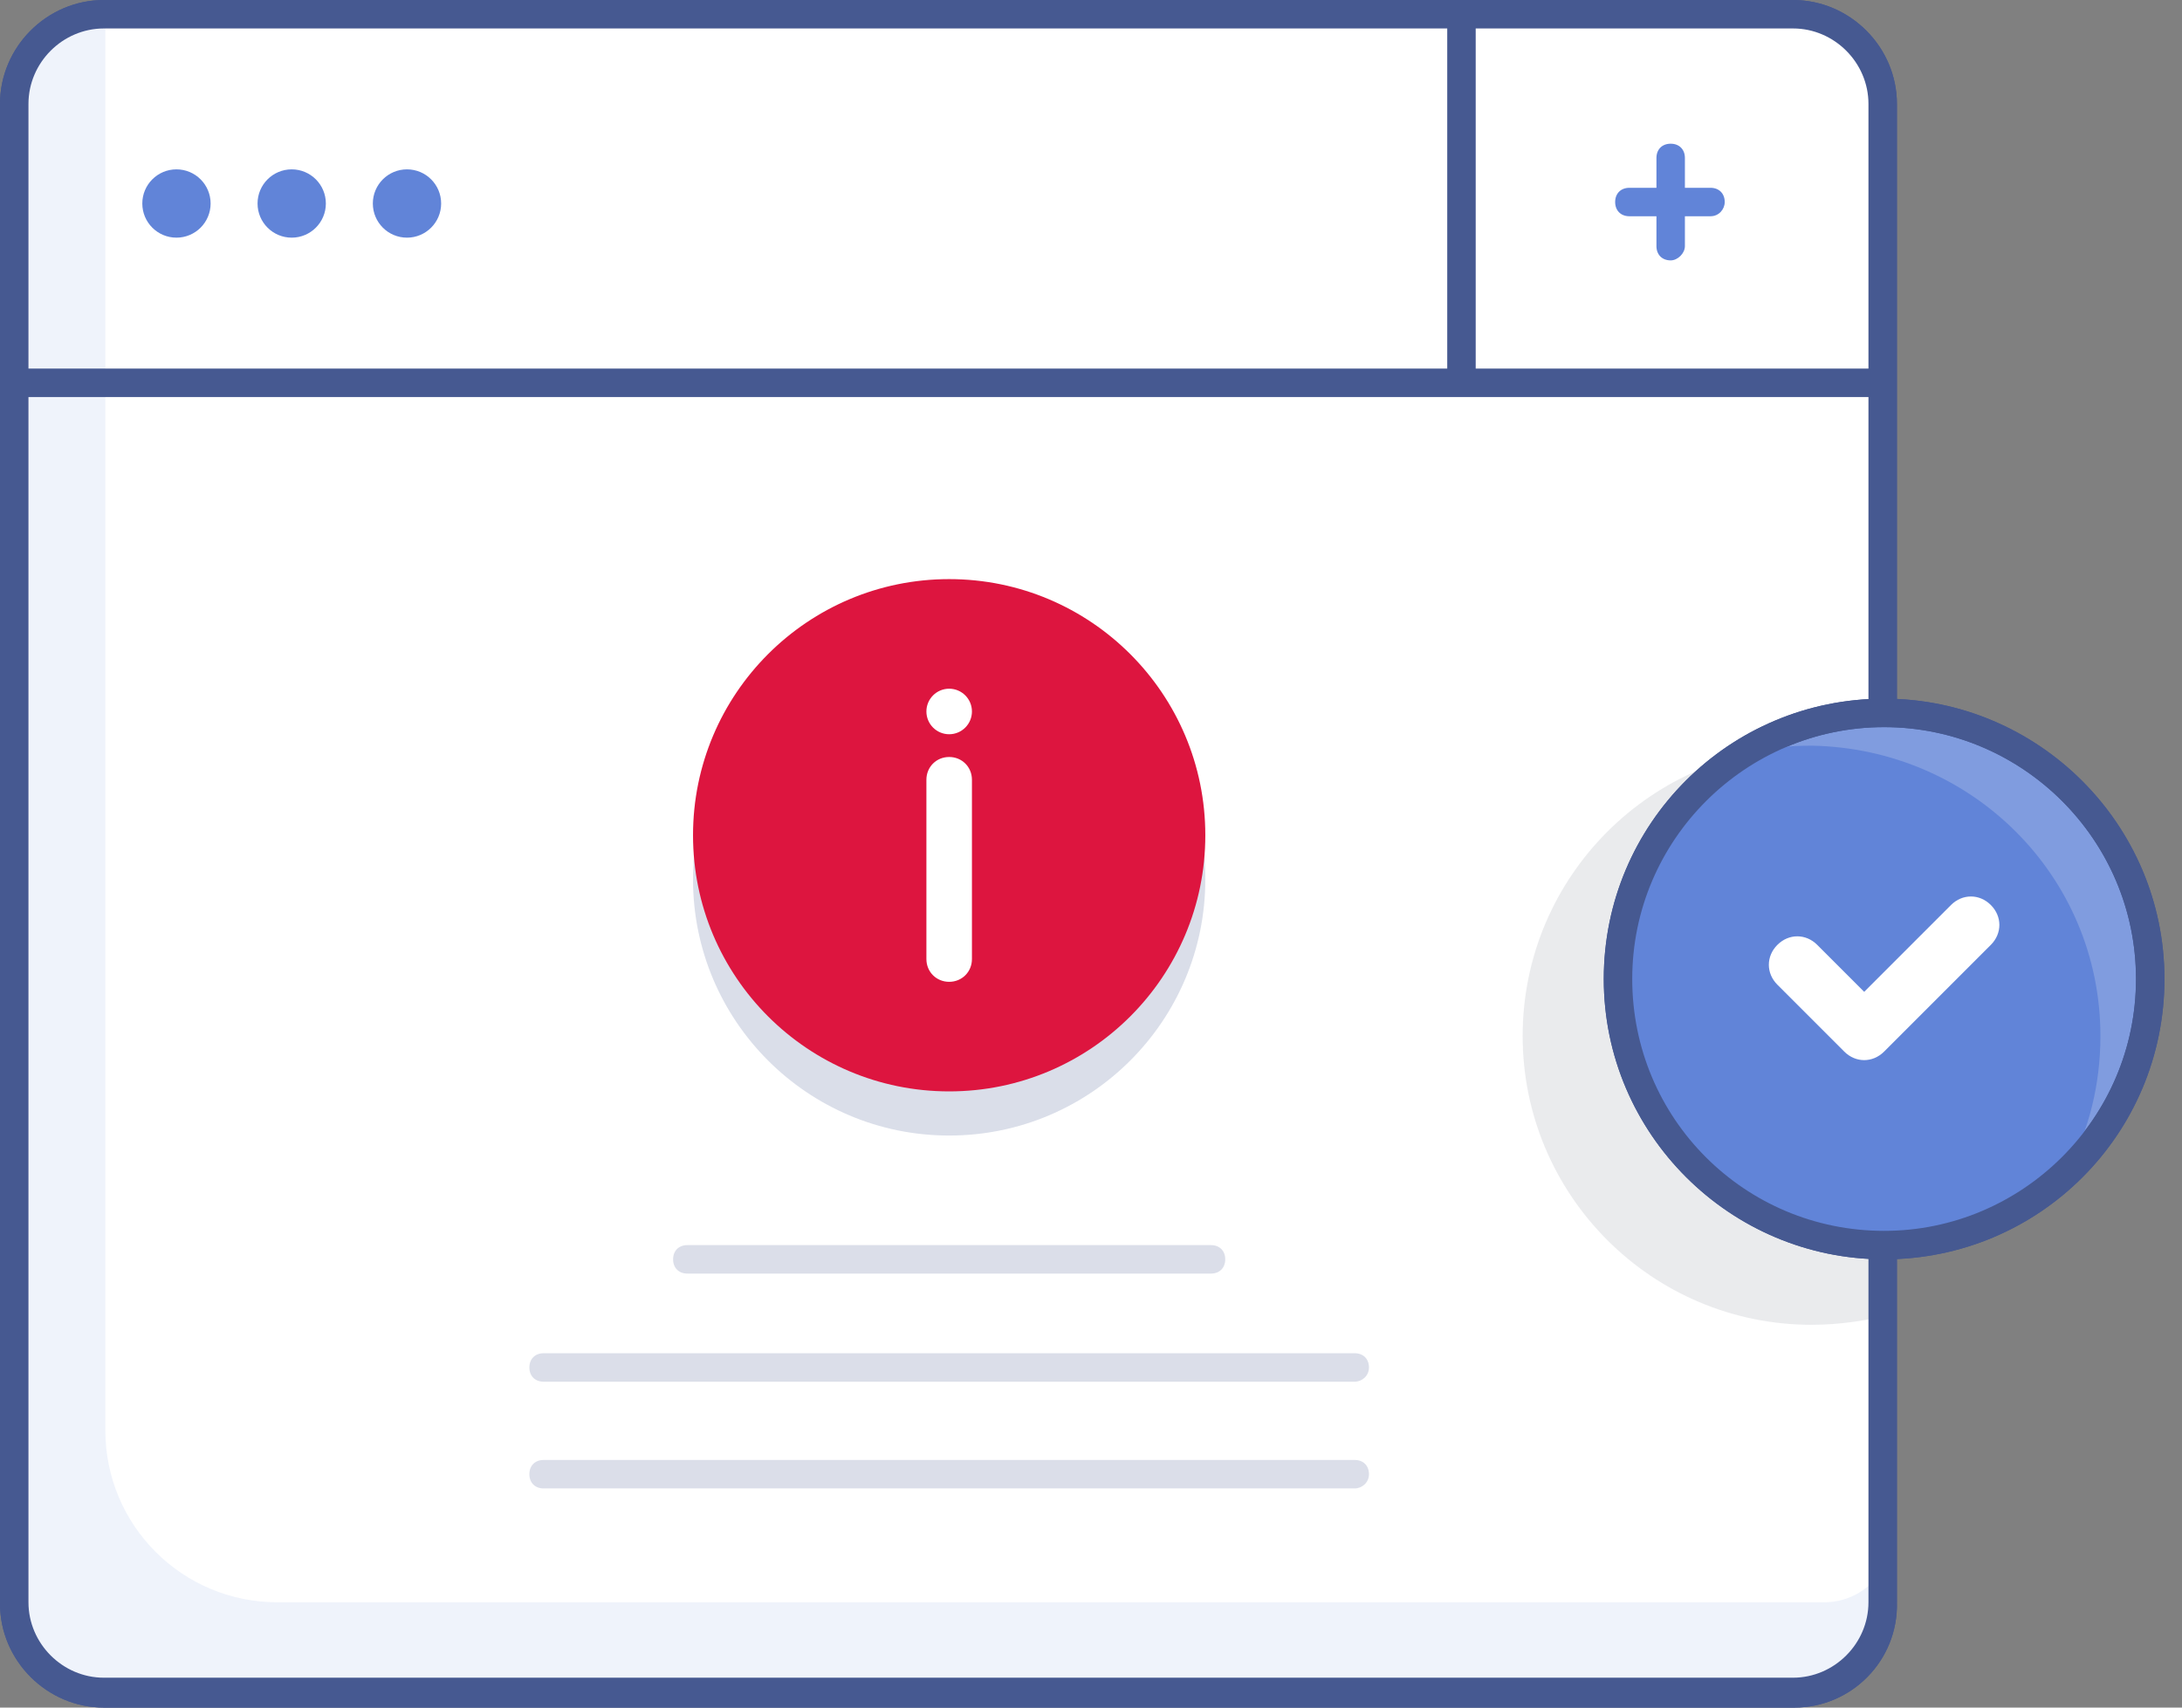
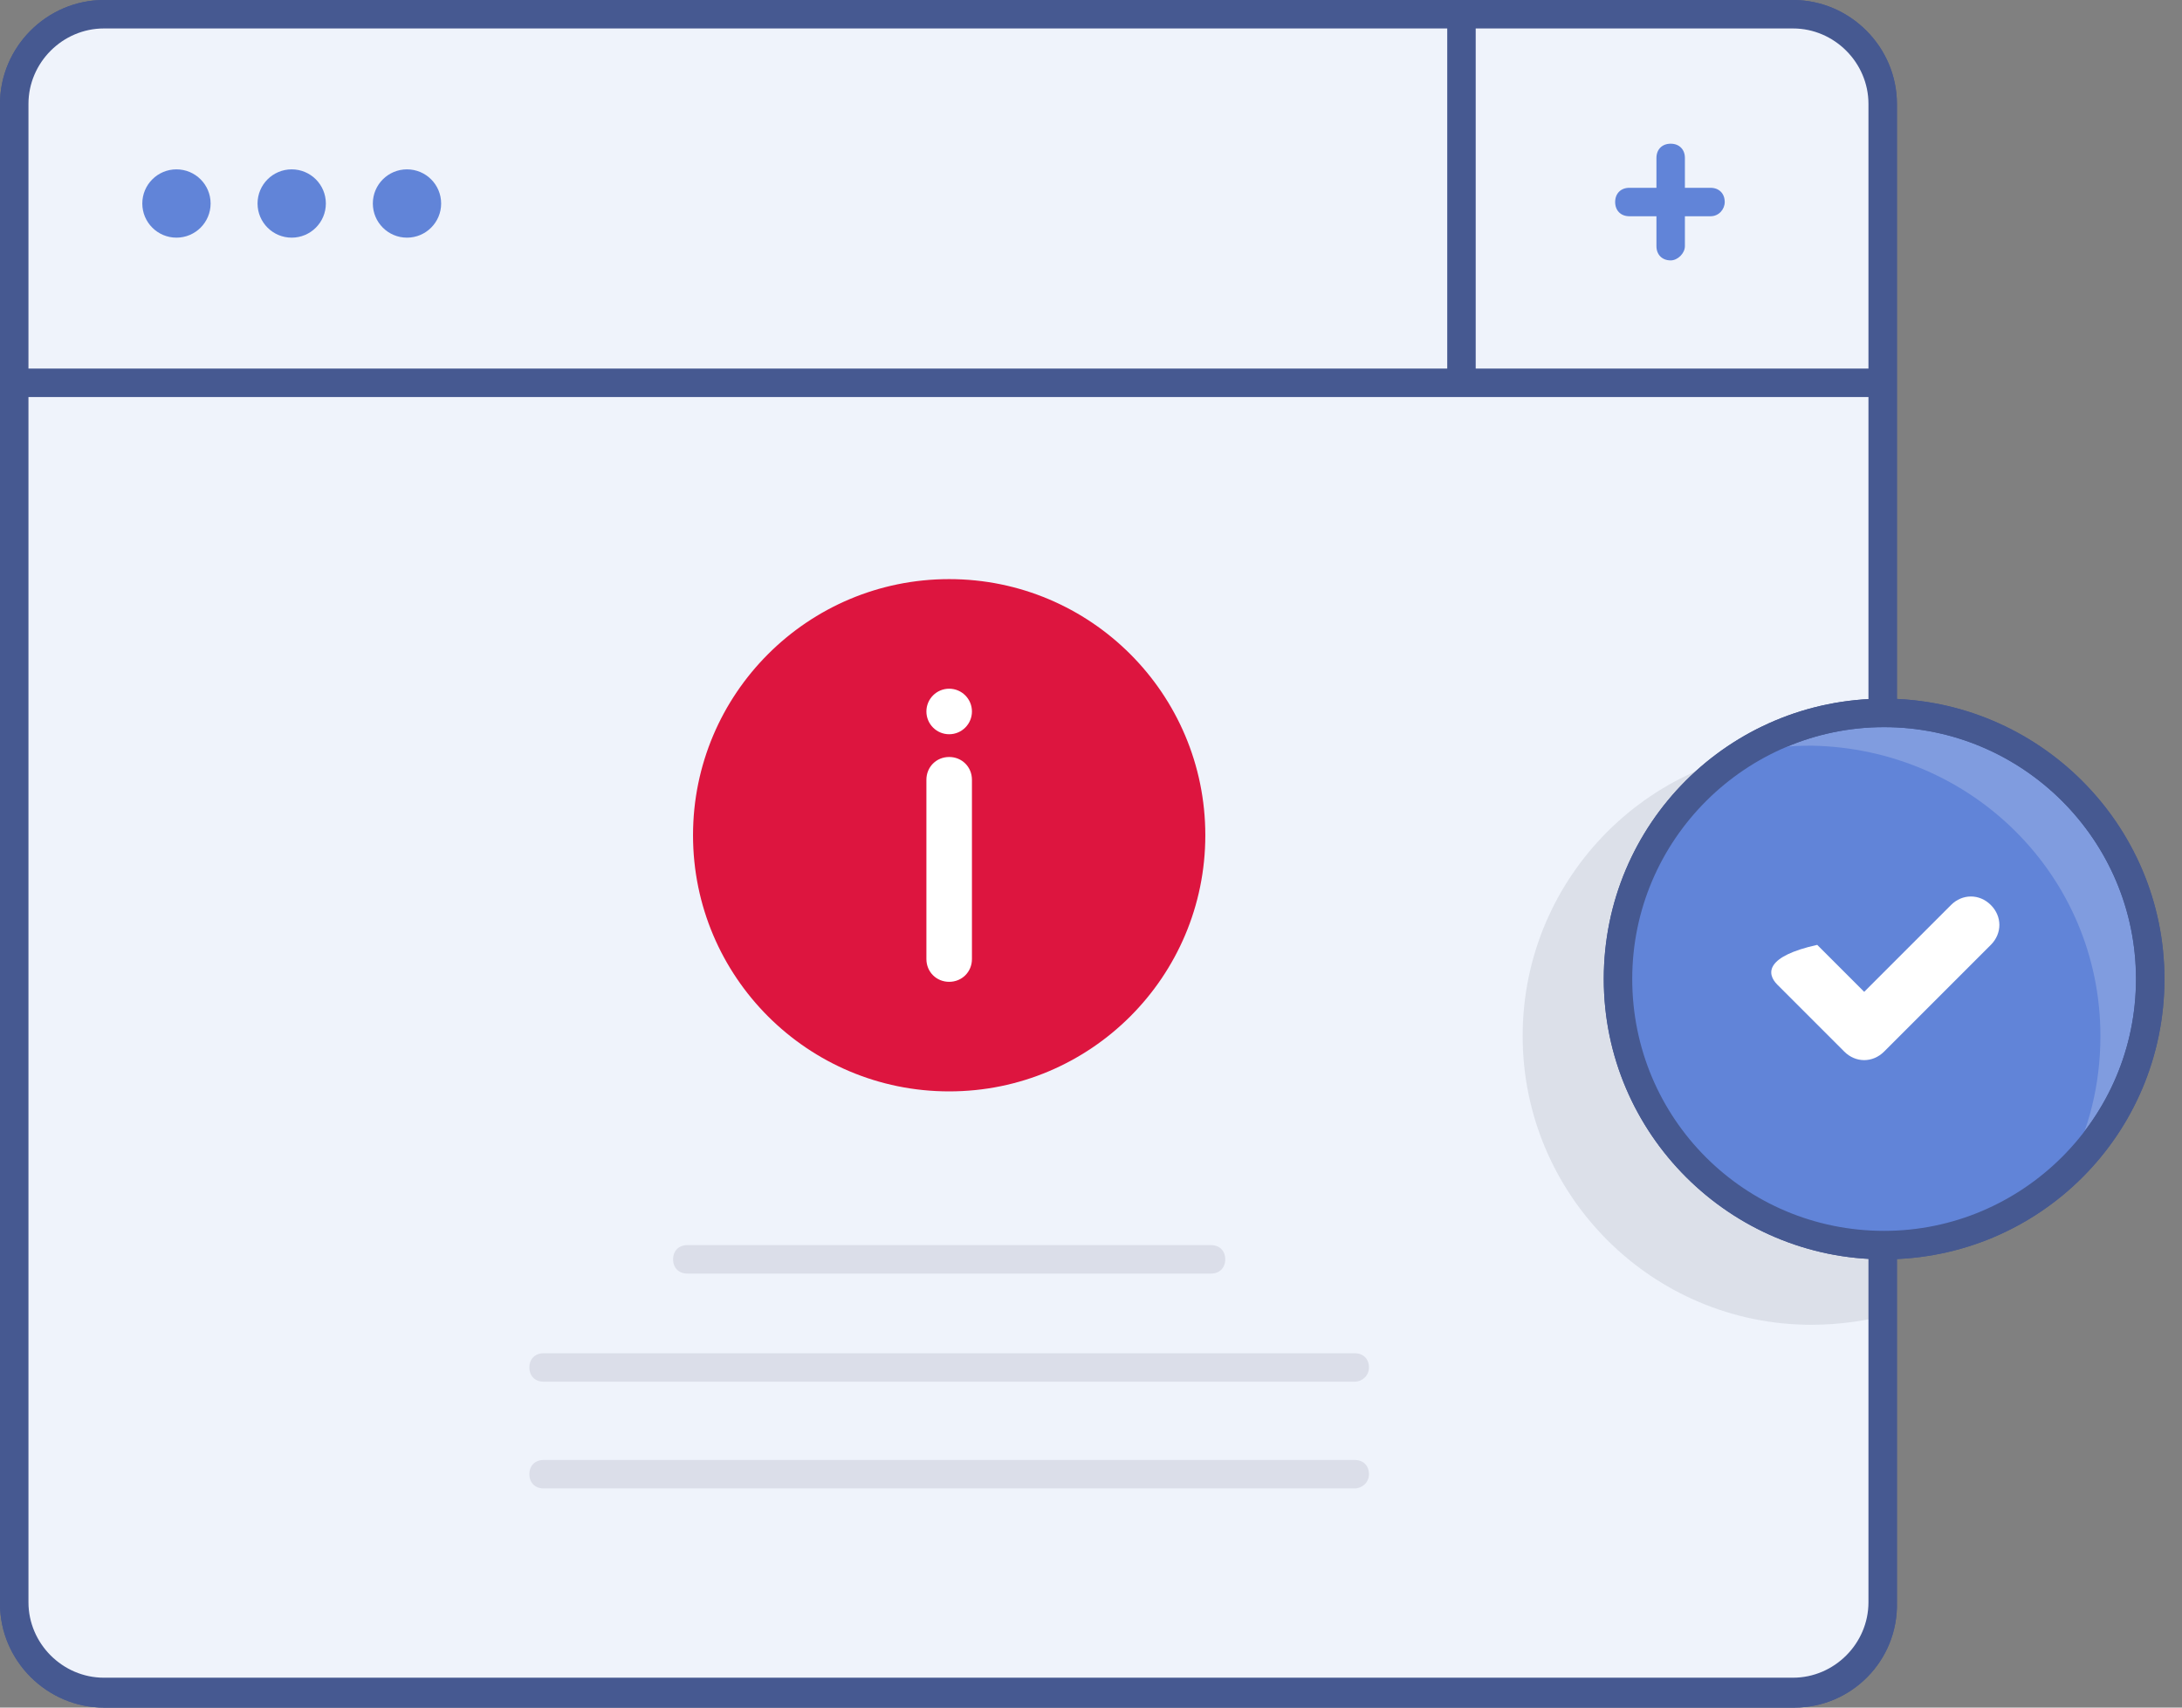
<svg xmlns="http://www.w3.org/2000/svg" width="115" height="90" viewBox="0 0 115 90" fill="none">
  <rect x="0" y="0" width="115" height="90" fill="#808080" stroke="none" />
-   <path d="M5.475 0.75H94.5C97.125 0.75 99.225 2.85 99.225 5.475V84.45C99.225 87.075 97.125 89.175 94.5 89.175H5.475C2.85 89.175 0.75 87.075 0.75 84.45V5.475C0.75 2.85 2.85 0.75 5.475 0.75Z" fill="#EFF3FB" />
  <path d="M94.575 90H5.475C2.475 90 0 87.525 0 84.525V5.475C0 2.475 2.475 0 5.475 0H94.5C97.5 0 99.975 2.475 99.975 5.475V84.45C100.05 87.525 97.575 90 94.575 90ZM5.475 1.5C3.3 1.5 1.5 3.3 1.5 5.475V84.45C1.5 86.625 3.3 88.425 5.475 88.425H94.5C96.675 88.425 98.475 86.625 98.475 84.45V5.475C98.475 3.3 96.675 1.5 94.5 1.5H5.475Z" fill="#465991" />
  <path d="M5.475 0.75H94.5C97.125 0.75 99.225 2.85 99.225 5.475V84.45C99.225 87.075 97.125 89.175 94.5 89.175H5.475C2.85 89.175 0.75 87.075 0.75 84.45V5.475C0.75 2.85 2.85 0.75 5.475 0.75Z" fill="#EFF3FB" />
-   <path d="M99.301 5.475V82.65C98.626 83.7 97.501 84.45 96.151 84.45H14.626C9.601 84.45 5.551 80.4 5.551 75.375V0.75H94.576C97.201 0.75 99.301 2.85 99.301 5.475Z" fill="white" />
  <g opacity="0.1">
    <path d="M99.825 40.05V69.225C98.475 69.6 96.975 69.825 95.475 69.825C87.075 69.825 80.25 63 80.25 54.6C80.25 46.2 87.075 39.375 95.475 39.375C97.05 39.45 98.475 39.6 99.825 40.05Z" fill="#2A324B" />
  </g>
  <path d="M94.575 90H5.475C2.475 90 0 87.525 0 84.525V5.475C0 2.475 2.475 0 5.475 0H94.5C97.5 0 99.975 2.475 99.975 5.475V84.45C100.05 87.525 97.575 90 94.575 90ZM5.475 1.5C3.3 1.5 1.5 3.3 1.5 5.475V84.45C1.5 86.625 3.3 88.425 5.475 88.425H94.5C96.675 88.425 98.475 86.625 98.475 84.45V5.475C98.475 3.3 96.675 1.5 94.5 1.5H5.475Z" fill="#465991" />
  <path d="M9.3 12.526C10.294 12.526 11.1 11.72 11.1 10.726C11.1 9.732 10.294 8.926 9.3 8.926C8.306 8.926 7.5 9.732 7.5 10.726C7.5 11.72 8.306 12.526 9.3 12.526Z" fill="#6184D8" />
  <path d="M15.374 12.526C16.368 12.526 17.174 11.72 17.174 10.726C17.174 9.732 16.368 8.926 15.374 8.926C14.38 8.926 13.574 9.732 13.574 10.726C13.574 11.72 14.38 12.526 15.374 12.526Z" fill="#6184D8" />
  <path d="M21.45 12.526C22.445 12.526 23.25 11.72 23.25 10.726C23.25 9.732 22.445 8.926 21.45 8.926C20.456 8.926 19.65 9.732 19.65 10.726C19.65 11.72 20.456 12.526 21.45 12.526Z" fill="#6184D8" />
  <path d="M77.775 0.898H76.275V20.623H77.775V0.898Z" fill="#465991" />
  <path d="M88.051 13.724C87.601 13.724 87.301 13.424 87.301 12.974V8.324C87.301 7.874 87.601 7.574 88.051 7.574C88.501 7.574 88.801 7.874 88.801 8.324V12.974C88.801 13.349 88.426 13.724 88.051 13.724Z" fill="#6184D8" />
  <path d="M90.15 11.398H85.875C85.425 11.398 85.125 11.098 85.125 10.648C85.125 10.198 85.425 9.898 85.875 9.898H90.15C90.6 9.898 90.9 10.198 90.9 10.648C90.9 11.023 90.6 11.398 90.15 11.398Z" fill="#6184D8" />
  <path d="M99.825 19.426H0.525V20.926H99.825V19.426Z" fill="#465991" />
  <path d="M99.3 65.624C107.046 65.624 113.325 59.345 113.325 51.599C113.325 43.853 107.046 37.574 99.3 37.574C91.555 37.574 85.275 43.853 85.275 51.599C85.275 59.345 91.555 65.624 99.3 65.624Z" fill="#809CDF" />
  <path d="M99.3 66.374C91.2 66.374 84.525 59.774 84.525 51.599C84.525 43.424 91.125 36.824 99.3 36.824C107.4 36.824 114.075 43.424 114.075 51.599C114.075 59.774 107.475 66.374 99.3 66.374ZM99.3 38.324C92.025 38.324 86.025 44.249 86.025 51.599C86.025 58.949 91.95 64.874 99.3 64.874C106.575 64.874 112.575 58.949 112.575 51.599C112.575 44.249 106.575 38.324 99.3 38.324Z" fill="#465991" />
  <path d="M110.7 54.601C110.7 57.151 110.1 59.551 108.975 61.651C106.5 64.051 103.05 65.551 99.3 65.551C91.575 65.551 85.275 59.251 85.275 51.526C85.275 46.651 87.75 42.376 91.5 39.826C92.775 39.451 94.125 39.301 95.475 39.301C103.95 39.451 110.7 46.201 110.7 54.601Z" fill="#6184D8" />
-   <path d="M98.25 52.275L95.775 49.8C95.175 49.2 94.275 49.2 93.675 49.8C93.075 50.4 93.075 51.3 93.675 51.9L97.2 55.425C97.8 56.025 98.7 56.025 99.3 55.425L104.925 49.8C105.525 49.2 105.525 48.3 104.925 47.7C104.325 47.1 103.425 47.1 102.825 47.7L98.25 52.275Z" fill="white" />
+   <path d="M98.25 52.275L95.775 49.8C93.075 50.4 93.075 51.3 93.675 51.9L97.2 55.425C97.8 56.025 98.7 56.025 99.3 55.425L104.925 49.8C105.525 49.2 105.525 48.3 104.925 47.7C104.325 47.1 103.425 47.1 102.825 47.7L98.25 52.275Z" fill="white" />
  <path d="M99.3 66.374C91.2 66.374 84.525 59.774 84.525 51.599C84.525 43.424 91.125 36.824 99.3 36.824C107.4 36.824 114.075 43.424 114.075 51.599C114.075 59.774 107.475 66.374 99.3 66.374ZM99.3 38.324C92.025 38.324 86.025 44.249 86.025 51.599C86.025 58.949 91.95 64.874 99.3 64.874C106.575 64.874 112.575 58.949 112.575 51.599C112.575 44.249 106.575 38.324 99.3 38.324Z" fill="#465991" />
  <g opacity="0.2">
-     <path d="M50.025 59.85C57.481 59.85 63.525 53.806 63.525 46.35C63.525 38.894 57.481 32.85 50.025 32.85C42.569 32.85 36.525 38.894 36.525 46.35C36.525 53.806 42.569 59.85 50.025 59.85Z" fill="#465991" />
-   </g>
+     </g>
  <path d="M50.025 57.523C57.481 57.523 63.525 51.479 63.525 44.023C63.525 36.568 57.481 30.523 50.025 30.523C42.569 30.523 36.525 36.568 36.525 44.023C36.525 51.479 42.569 57.523 50.025 57.523Z" fill="#DD153F" />
  <path d="M50.025 39.898C50.7 39.898 51.225 40.423 51.225 41.098V50.548C51.225 51.223 50.7 51.748 50.025 51.748C49.35 51.748 48.825 51.223 48.825 50.548V41.098C48.825 40.423 49.35 39.898 50.025 39.898Z" fill="white" />
  <path d="M50.025 38.699C50.688 38.699 51.225 38.162 51.225 37.499C51.225 36.836 50.688 36.299 50.025 36.299C49.362 36.299 48.825 36.836 48.825 37.499C48.825 38.162 49.362 38.699 50.025 38.699Z" fill="white" />
  <path d="M63.825 67.125H36.225C35.775 67.125 35.475 66.825 35.475 66.375C35.475 65.925 35.775 65.625 36.225 65.625H63.825C64.275 65.625 64.575 65.925 64.575 66.375C64.575 66.825 64.275 67.125 63.825 67.125Z" fill="#DBDEE9" />
  <path d="M71.4 72.824H28.65C28.2 72.824 27.9 72.524 27.9 72.074C27.9 71.624 28.2 71.324 28.65 71.324H71.4C71.85 71.324 72.15 71.624 72.15 72.074C72.15 72.524 71.775 72.824 71.4 72.824Z" fill="#DBDEE9" />
  <path d="M71.4 78.449H28.65C28.2 78.449 27.9 78.149 27.9 77.699C27.9 77.249 28.2 76.949 28.65 76.949H71.4C71.85 76.949 72.15 77.249 72.15 77.699C72.15 78.149 71.775 78.449 71.4 78.449Z" fill="#DBDEE9" />
</svg>